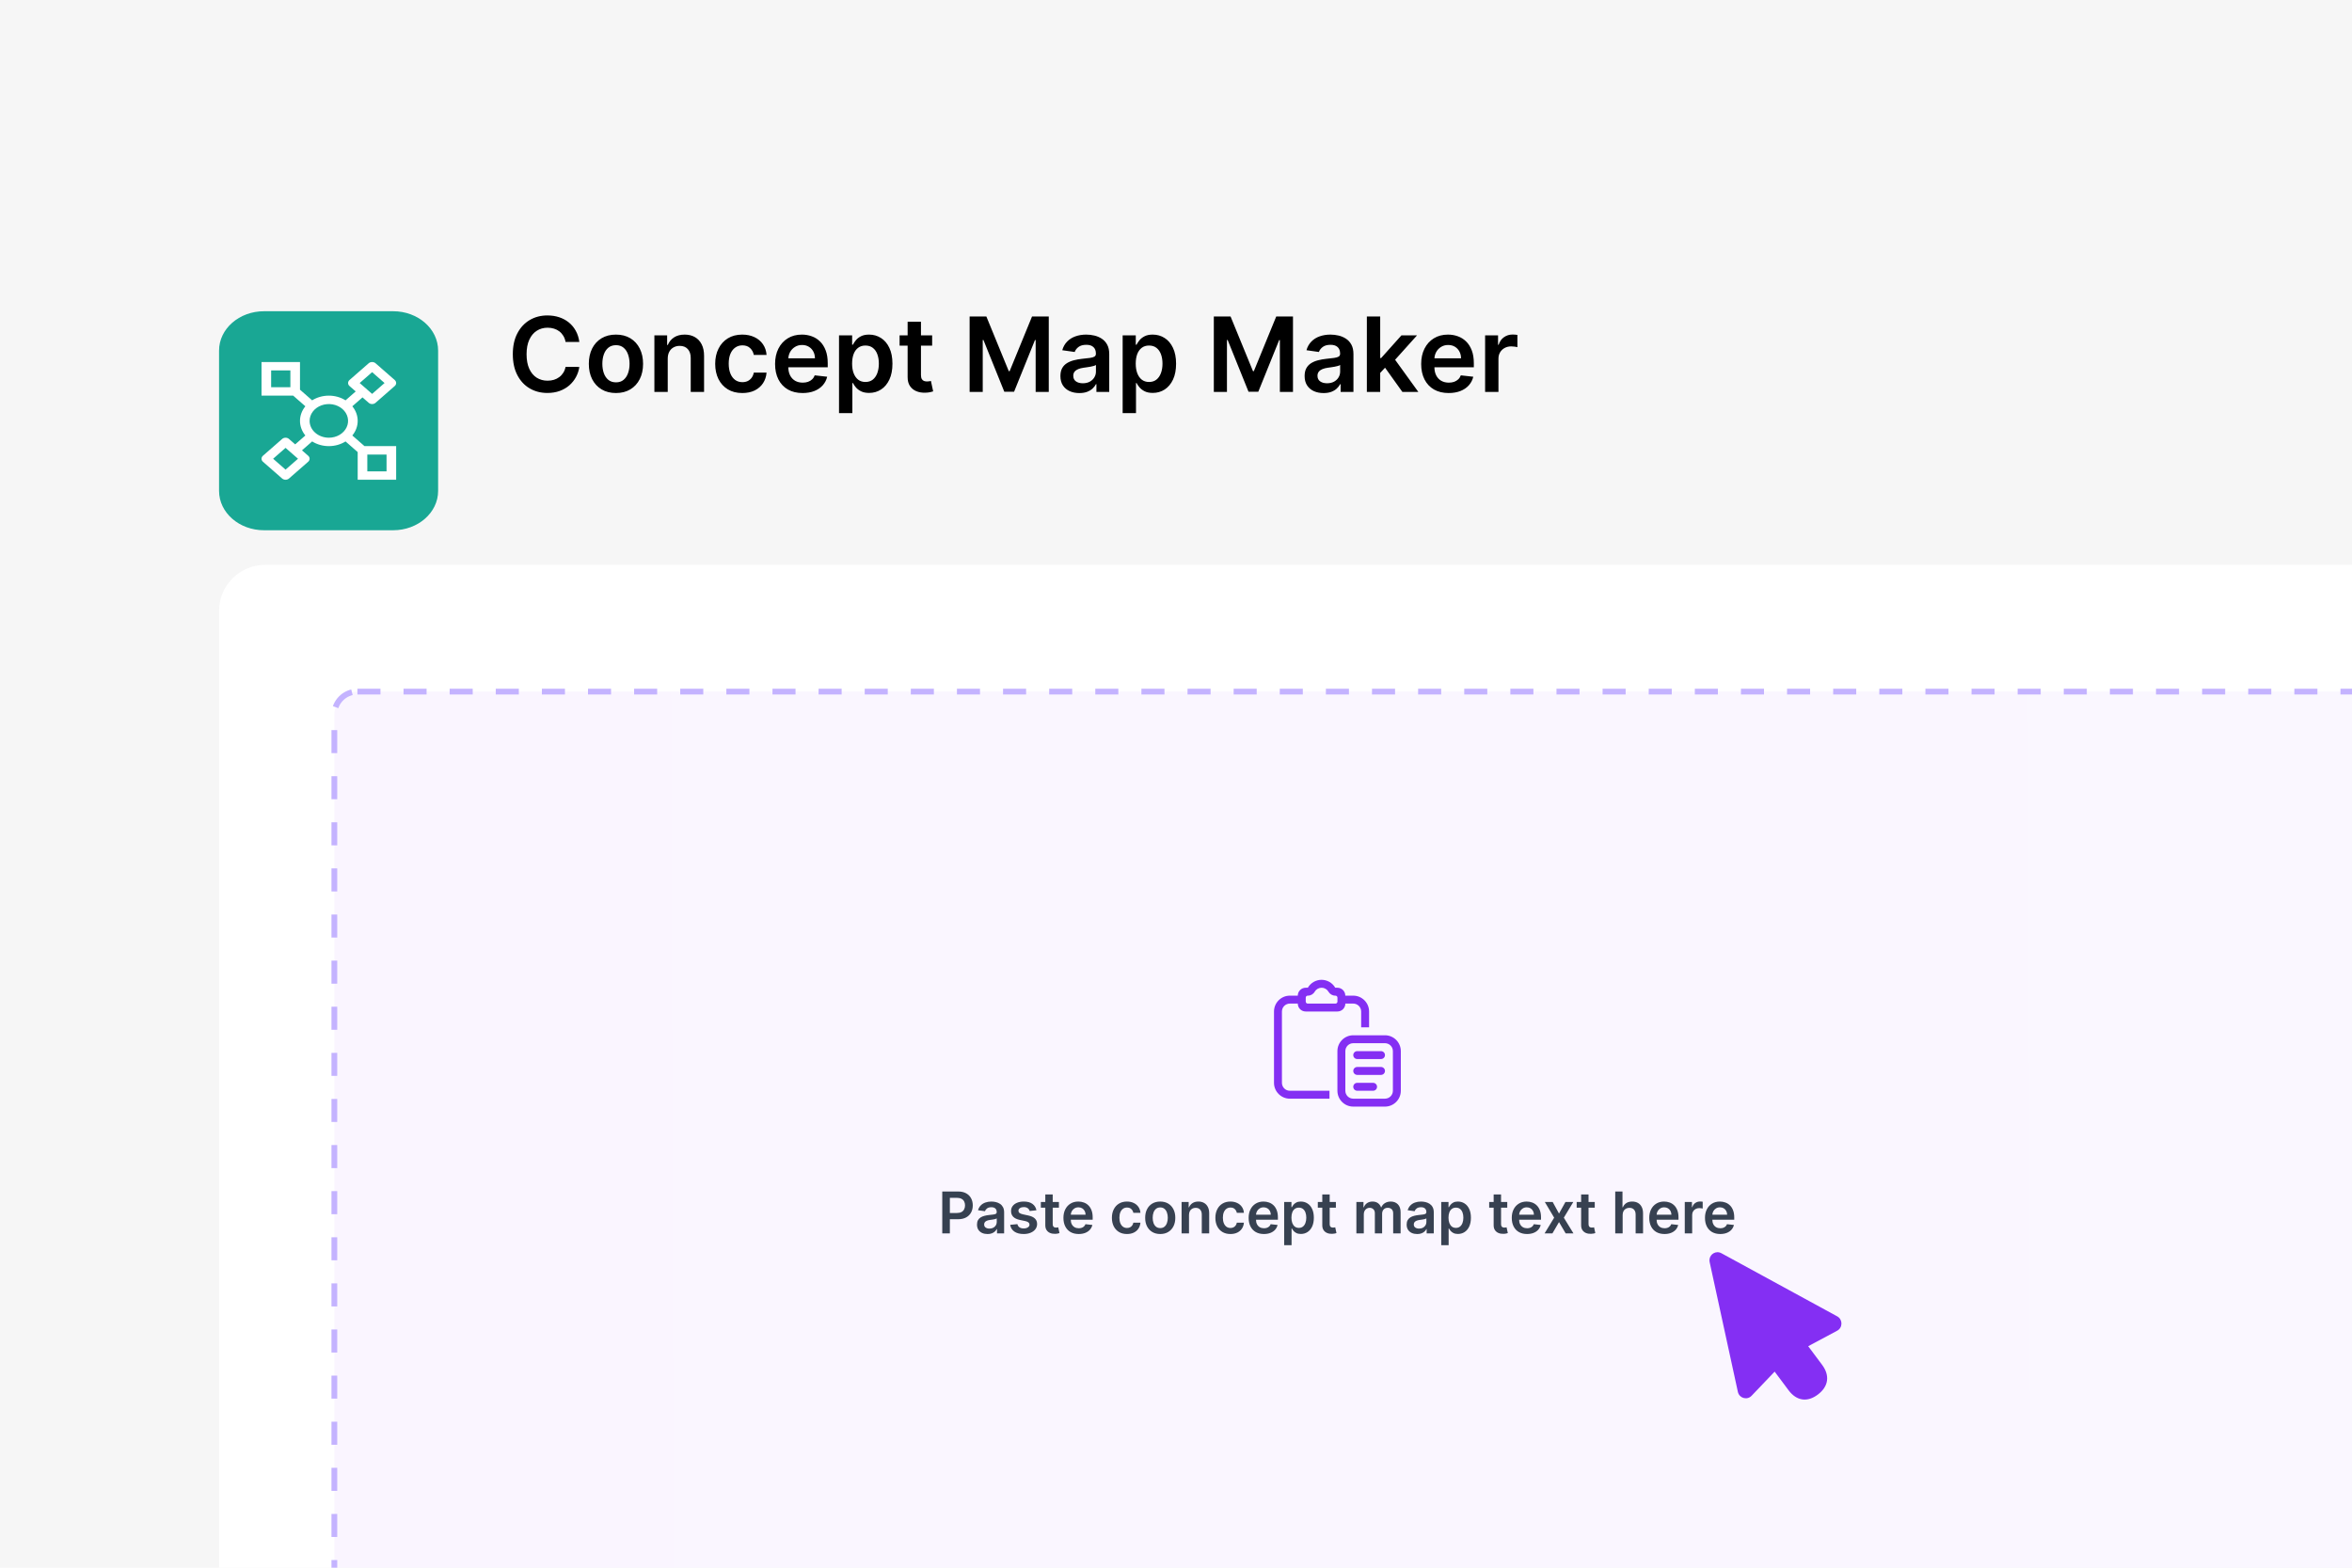
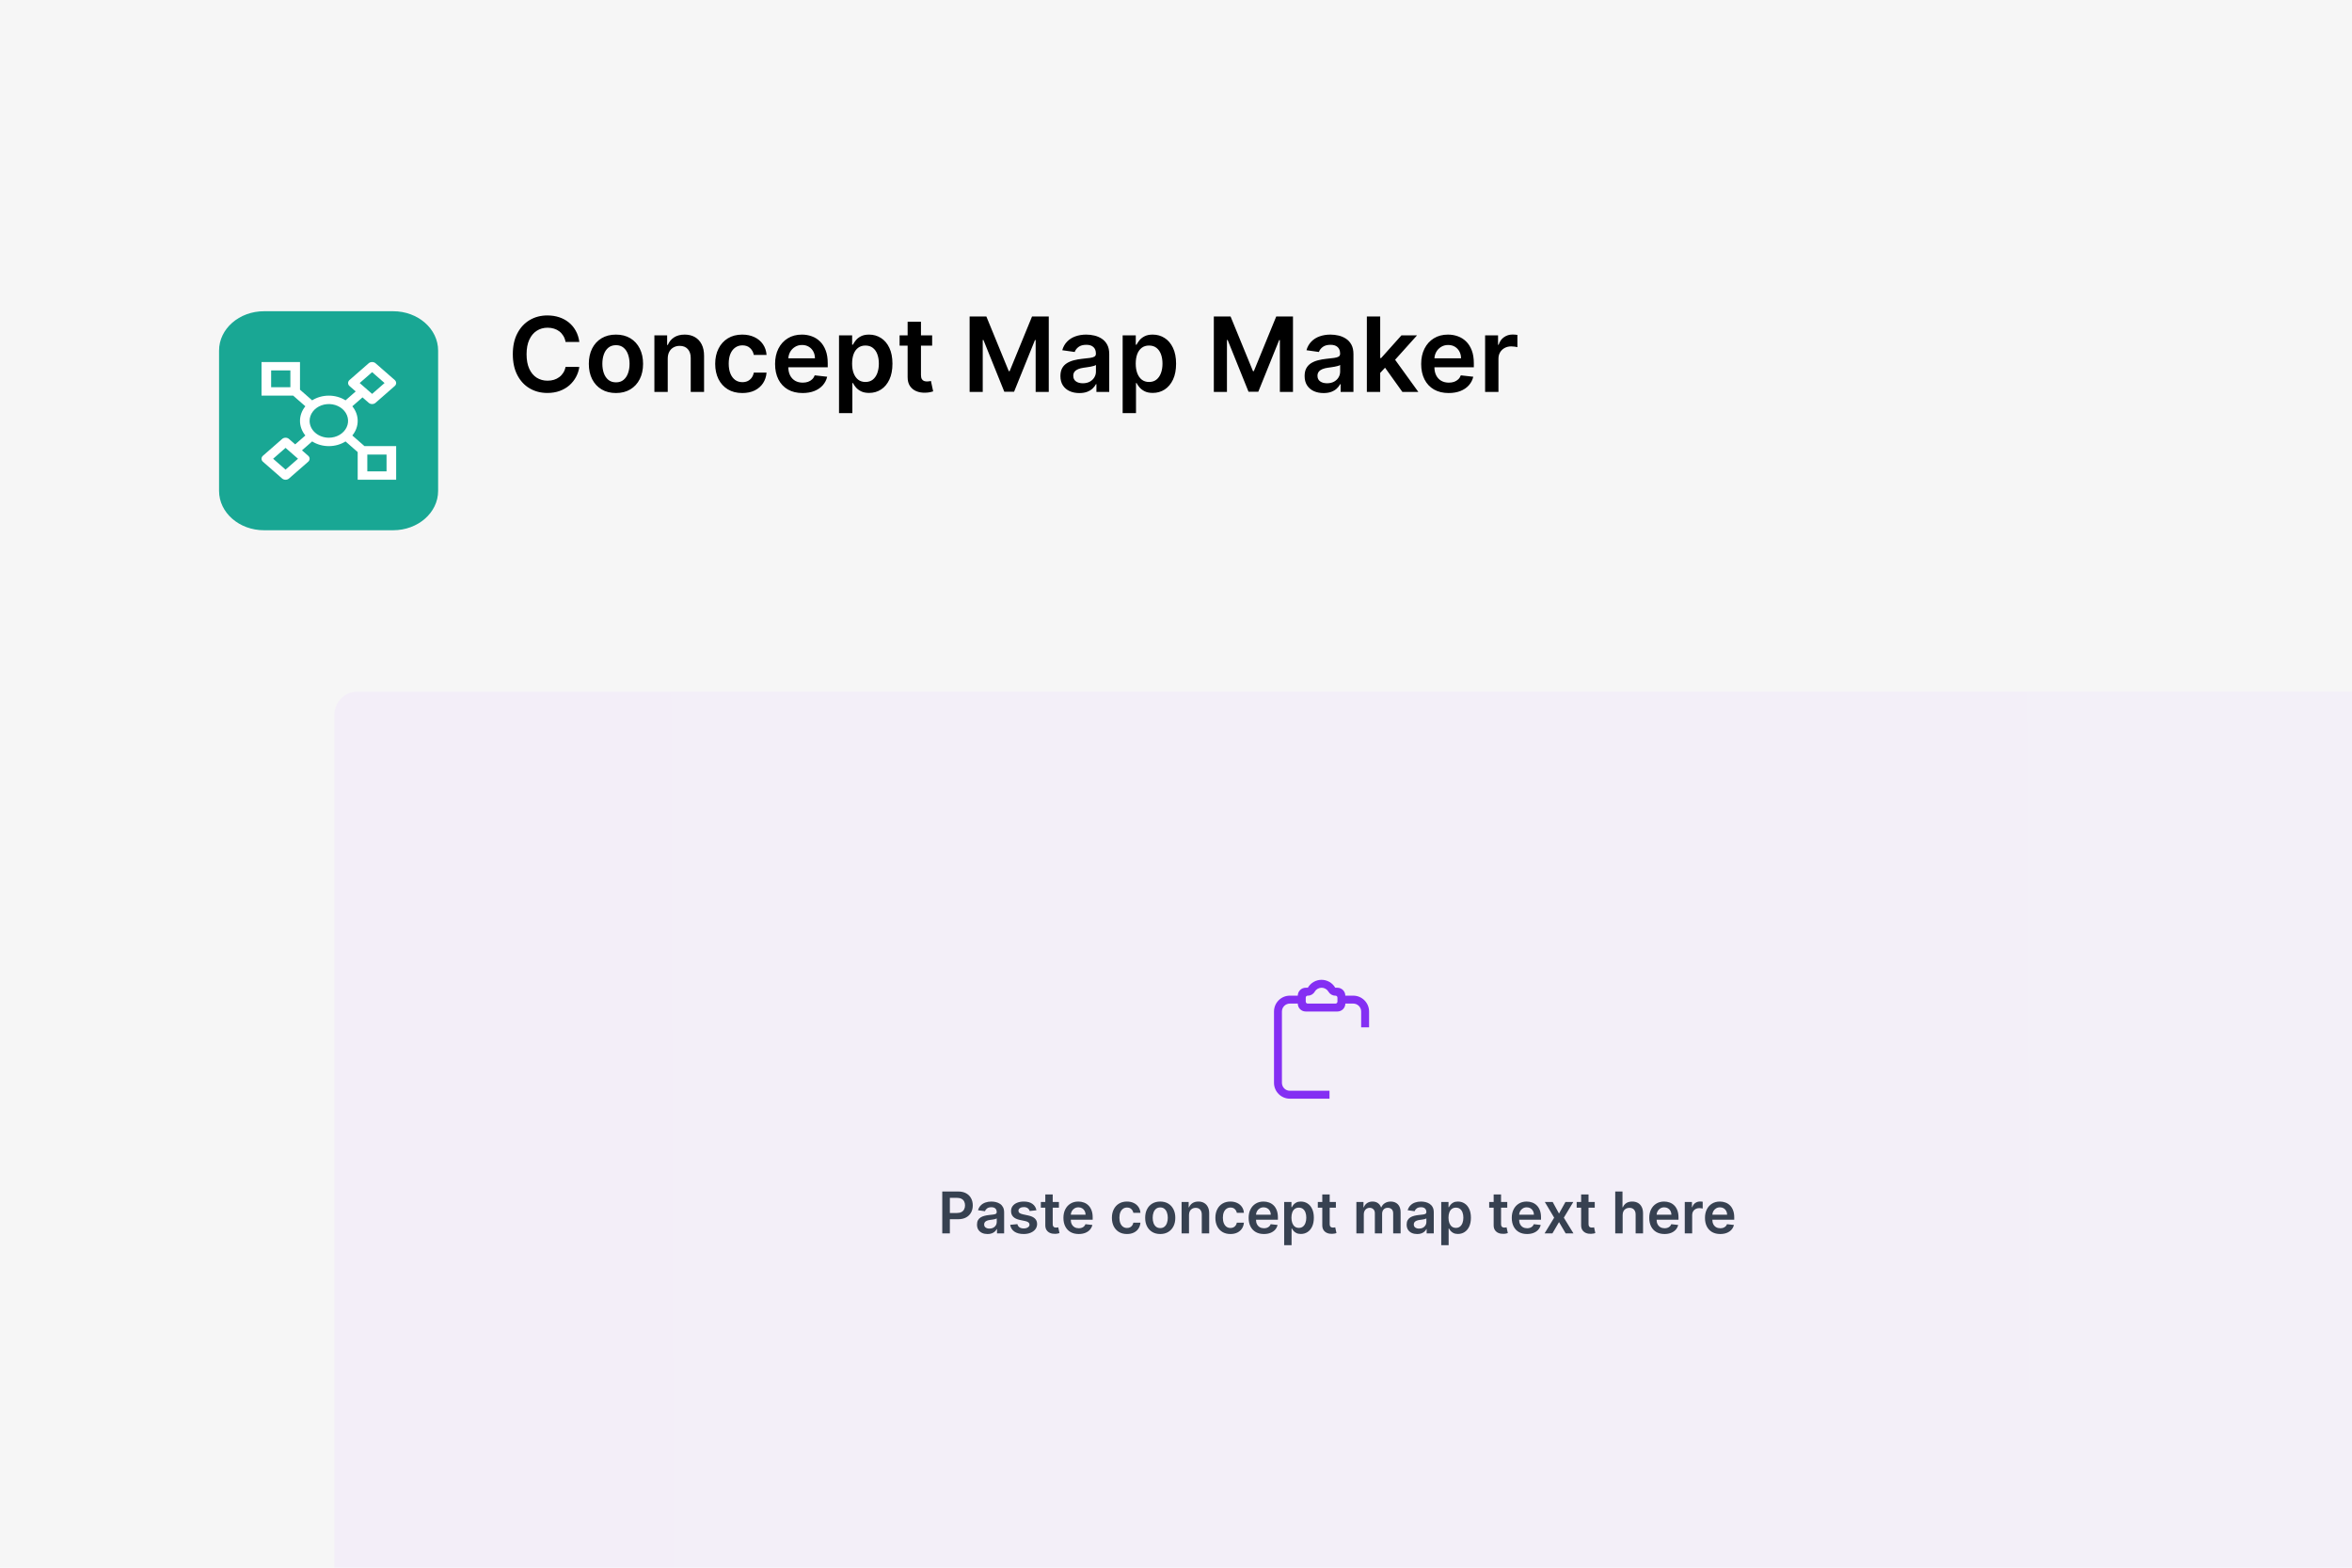
<svg xmlns="http://www.w3.org/2000/svg" width="204" height="136" viewBox="0 0 204 136" fill="none">
  <g clip-path="url(#clip0_1447_23272)">
    <rect width="204" height="136" fill="#F6F6F6" />
    <path d="M50.248 29.663H49.053C49.019 29.467 48.956 29.293 48.864 29.142C48.773 28.989 48.659 28.859 48.522 28.752C48.386 28.646 48.23 28.566 48.056 28.512C47.883 28.457 47.697 28.429 47.496 28.429C47.141 28.429 46.825 28.519 46.55 28.698C46.276 28.875 46.06 29.135 45.905 29.478C45.749 29.819 45.672 30.235 45.672 30.727C45.672 31.228 45.749 31.65 45.905 31.993C46.062 32.334 46.278 32.592 46.55 32.766C46.825 32.939 47.14 33.025 47.493 33.025C47.689 33.025 47.873 33 48.043 32.949C48.216 32.895 48.37 32.818 48.506 32.715C48.645 32.613 48.761 32.487 48.855 32.338C48.951 32.189 49.017 32.019 49.053 31.827L50.248 31.833C50.203 32.144 50.106 32.436 49.957 32.709C49.81 32.981 49.617 33.222 49.379 33.431C49.14 33.638 48.861 33.8 48.541 33.917C48.222 34.032 47.867 34.09 47.477 34.09C46.902 34.09 46.389 33.956 45.937 33.69C45.485 33.424 45.129 33.039 44.869 32.536C44.609 32.033 44.479 31.43 44.479 30.727C44.479 30.022 44.61 29.419 44.873 28.918C45.135 28.416 45.492 28.031 45.943 27.765C46.395 27.498 46.906 27.365 47.477 27.365C47.842 27.365 48.18 27.416 48.494 27.518C48.807 27.621 49.086 27.771 49.331 27.969C49.576 28.165 49.777 28.406 49.935 28.691C50.095 28.975 50.199 29.299 50.248 29.663ZM53.424 34.096C52.945 34.096 52.529 33.99 52.178 33.779C51.826 33.569 51.553 33.273 51.36 32.894C51.168 32.515 51.072 32.072 51.072 31.565C51.072 31.058 51.168 30.613 51.36 30.232C51.553 29.851 51.826 29.554 52.178 29.343C52.529 29.133 52.945 29.027 53.424 29.027C53.904 29.027 54.319 29.133 54.671 29.343C55.022 29.554 55.294 29.851 55.486 30.232C55.68 30.613 55.776 31.058 55.776 31.565C55.776 32.072 55.68 32.515 55.486 32.894C55.294 33.273 55.022 33.569 54.671 33.779C54.319 33.99 53.904 34.096 53.424 34.096ZM53.431 33.169C53.691 33.169 53.908 33.098 54.083 32.955C54.257 32.81 54.387 32.616 54.473 32.373C54.56 32.13 54.604 31.86 54.604 31.561C54.604 31.261 54.56 30.989 54.473 30.746C54.387 30.501 54.257 30.306 54.083 30.162C53.908 30.017 53.691 29.944 53.431 29.944C53.164 29.944 52.943 30.017 52.766 30.162C52.591 30.306 52.46 30.501 52.373 30.746C52.288 30.989 52.245 31.261 52.245 31.561C52.245 31.86 52.288 32.13 52.373 32.373C52.46 32.616 52.591 32.81 52.766 32.955C52.943 33.098 53.164 33.169 53.431 33.169ZM57.916 31.124V34H56.758V29.091H57.864V29.925H57.922C58.035 29.65 58.215 29.432 58.462 29.27C58.711 29.108 59.019 29.027 59.386 29.027C59.724 29.027 60.02 29.099 60.271 29.244C60.525 29.389 60.721 29.599 60.859 29.874C61 30.149 61.069 30.482 61.067 30.874V34H59.91V31.053C59.91 30.725 59.825 30.468 59.654 30.283C59.486 30.098 59.252 30.005 58.954 30.005C58.752 30.005 58.572 30.05 58.414 30.139C58.258 30.227 58.136 30.353 58.047 30.52C57.959 30.686 57.916 30.887 57.916 31.124ZM64.384 34.096C63.894 34.096 63.473 33.988 63.122 33.773C62.772 33.558 62.503 33.261 62.313 32.881C62.126 32.5 62.032 32.061 62.032 31.565C62.032 31.066 62.128 30.626 62.32 30.245C62.511 29.861 62.782 29.563 63.131 29.35C63.483 29.135 63.898 29.027 64.378 29.027C64.776 29.027 65.129 29.101 65.436 29.247C65.745 29.392 65.991 29.598 66.174 29.864C66.357 30.129 66.462 30.438 66.487 30.791H65.381C65.337 30.555 65.23 30.358 65.062 30.2C64.896 30.04 64.673 29.96 64.394 29.96C64.157 29.96 63.95 30.024 63.771 30.152C63.592 30.278 63.452 30.459 63.352 30.695C63.254 30.932 63.205 31.215 63.205 31.546C63.205 31.88 63.254 32.168 63.352 32.408C63.45 32.647 63.587 32.831 63.764 32.961C63.943 33.089 64.153 33.153 64.394 33.153C64.564 33.153 64.717 33.121 64.851 33.057C64.987 32.991 65.101 32.896 65.193 32.773C65.284 32.649 65.347 32.499 65.381 32.322H66.487C66.46 32.669 66.357 32.977 66.18 33.246C66.004 33.512 65.763 33.721 65.458 33.872C65.153 34.021 64.796 34.096 64.384 34.096ZM69.611 34.096C69.118 34.096 68.693 33.994 68.335 33.789C67.98 33.582 67.706 33.291 67.514 32.913C67.322 32.534 67.226 32.088 67.226 31.574C67.226 31.069 67.322 30.626 67.514 30.245C67.708 29.861 67.978 29.563 68.326 29.35C68.673 29.135 69.081 29.027 69.55 29.027C69.852 29.027 70.138 29.076 70.406 29.174C70.677 29.27 70.916 29.419 71.122 29.621C71.331 29.824 71.495 30.082 71.614 30.395C71.734 30.706 71.793 31.077 71.793 31.507V31.862H67.77V31.082H70.684C70.682 30.86 70.634 30.663 70.541 30.491C70.447 30.316 70.316 30.179 70.147 30.078C69.981 29.978 69.787 29.928 69.566 29.928C69.329 29.928 69.121 29.986 68.943 30.101C68.764 30.214 68.624 30.363 68.524 30.548C68.426 30.732 68.376 30.933 68.374 31.152V31.833C68.374 32.119 68.426 32.364 68.53 32.568C68.635 32.771 68.781 32.926 68.968 33.035C69.156 33.141 69.375 33.195 69.626 33.195C69.795 33.195 69.947 33.171 70.084 33.124C70.22 33.075 70.338 33.004 70.438 32.91C70.538 32.816 70.614 32.7 70.665 32.562L71.746 32.683C71.677 32.969 71.547 33.218 71.356 33.431C71.166 33.642 70.923 33.806 70.627 33.923C70.331 34.038 69.992 34.096 69.611 34.096ZM72.772 35.841V29.091H73.91V29.903H73.977C74.037 29.783 74.121 29.657 74.23 29.522C74.338 29.386 74.485 29.27 74.671 29.174C74.856 29.076 75.093 29.027 75.38 29.027C75.759 29.027 76.101 29.124 76.406 29.318C76.713 29.51 76.956 29.794 77.135 30.171C77.316 30.546 77.406 31.006 77.406 31.552C77.406 32.091 77.318 32.549 77.141 32.926C76.964 33.303 76.724 33.591 76.419 33.789C76.114 33.987 75.769 34.086 75.383 34.086C75.102 34.086 74.869 34.039 74.683 33.946C74.498 33.852 74.349 33.739 74.236 33.607C74.125 33.473 74.039 33.346 73.977 33.227H73.929V35.841H72.772ZM73.907 31.546C73.907 31.863 73.951 32.141 74.041 32.38C74.133 32.618 74.264 32.805 74.434 32.939C74.607 33.071 74.816 33.137 75.061 33.137C75.316 33.137 75.53 33.069 75.703 32.932C75.876 32.794 76.005 32.605 76.093 32.367C76.182 32.126 76.227 31.852 76.227 31.546C76.227 31.241 76.183 30.97 76.096 30.734C76.009 30.497 75.879 30.312 75.706 30.178C75.534 30.043 75.318 29.976 75.061 29.976C74.813 29.976 74.603 30.041 74.431 30.171C74.258 30.301 74.127 30.483 74.038 30.718C73.951 30.952 73.907 31.228 73.907 31.546ZM80.849 29.091V29.986H78.026V29.091H80.849ZM78.723 27.915H79.88V32.523C79.88 32.679 79.904 32.798 79.951 32.881C79.999 32.962 80.063 33.018 80.142 33.048C80.221 33.077 80.308 33.092 80.404 33.092C80.477 33.092 80.543 33.087 80.603 33.076C80.664 33.066 80.711 33.056 80.743 33.048L80.938 33.952C80.876 33.973 80.788 33.997 80.673 34.022C80.56 34.048 80.421 34.063 80.257 34.067C79.968 34.076 79.707 34.032 79.474 33.936C79.242 33.838 79.058 33.687 78.921 33.482C78.787 33.278 78.721 33.022 78.723 32.715V27.915ZM84.1 27.454H85.551L87.494 32.197H87.571L89.514 27.454H90.965V34H89.827V29.503H89.766L87.957 33.981H87.107L85.298 29.494H85.237V34H84.1V27.454ZM93.618 34.099C93.306 34.099 93.026 34.044 92.777 33.933C92.53 33.82 92.334 33.654 92.189 33.434C92.046 33.215 91.975 32.944 91.975 32.623C91.975 32.346 92.026 32.117 92.128 31.935C92.23 31.754 92.37 31.609 92.547 31.501C92.724 31.392 92.923 31.31 93.144 31.255C93.368 31.197 93.599 31.155 93.838 31.13C94.126 31.1 94.359 31.073 94.538 31.05C94.717 31.024 94.847 30.986 94.928 30.935C95.011 30.882 95.052 30.8 95.052 30.689V30.67C95.052 30.429 94.981 30.242 94.838 30.11C94.696 29.978 94.49 29.912 94.222 29.912C93.938 29.912 93.713 29.974 93.547 30.098C93.383 30.221 93.272 30.367 93.215 30.535L92.135 30.382C92.22 30.084 92.36 29.834 92.556 29.634C92.752 29.432 92.992 29.28 93.275 29.18C93.559 29.078 93.872 29.027 94.215 29.027C94.452 29.027 94.687 29.055 94.921 29.11C95.156 29.166 95.37 29.257 95.564 29.385C95.758 29.511 95.913 29.682 96.031 29.899C96.15 30.117 96.209 30.389 96.209 30.715V34H95.097V33.326H95.059C94.989 33.462 94.889 33.59 94.762 33.709C94.636 33.826 94.477 33.921 94.285 33.994C94.096 34.064 93.873 34.099 93.618 34.099ZM93.918 33.249C94.15 33.249 94.352 33.203 94.522 33.111C94.692 33.018 94.823 32.894 94.915 32.741C95.009 32.587 95.056 32.42 95.056 32.239V31.66C95.019 31.69 94.958 31.718 94.87 31.744C94.785 31.769 94.689 31.791 94.583 31.811C94.476 31.83 94.371 31.847 94.266 31.862C94.162 31.877 94.071 31.89 93.995 31.9C93.822 31.924 93.668 31.962 93.531 32.015C93.395 32.069 93.287 32.143 93.208 32.239C93.129 32.333 93.09 32.454 93.09 32.603C93.09 32.816 93.168 32.977 93.323 33.086C93.479 33.195 93.677 33.249 93.918 33.249ZM97.373 35.841V29.091H98.511V29.903H98.578C98.637 29.783 98.722 29.657 98.83 29.522C98.939 29.386 99.086 29.27 99.271 29.174C99.457 29.076 99.693 29.027 99.981 29.027C100.36 29.027 100.702 29.124 101.007 29.318C101.313 29.51 101.556 29.794 101.735 30.171C101.916 30.546 102.007 31.006 102.007 31.552C102.007 32.091 101.919 32.549 101.742 32.926C101.565 33.303 101.324 33.591 101.019 33.789C100.715 33.987 100.37 34.086 99.984 34.086C99.703 34.086 99.469 34.039 99.284 33.946C99.099 33.852 98.95 33.739 98.837 33.607C98.726 33.473 98.639 33.346 98.578 33.227H98.53V35.841H97.373ZM98.507 31.546C98.507 31.863 98.552 32.141 98.642 32.38C98.733 32.618 98.864 32.805 99.035 32.939C99.207 33.071 99.416 33.137 99.661 33.137C99.917 33.137 100.131 33.069 100.304 32.932C100.476 32.794 100.606 32.605 100.693 32.367C100.783 32.126 100.828 31.852 100.828 31.546C100.828 31.241 100.784 30.97 100.697 30.734C100.609 30.497 100.479 30.312 100.307 30.178C100.134 30.043 99.919 29.976 99.661 29.976C99.414 29.976 99.204 30.041 99.031 30.171C98.859 30.301 98.728 30.483 98.638 30.718C98.551 30.952 98.507 31.228 98.507 31.546ZM105.281 27.454H106.732L108.676 32.197H108.752L110.695 27.454H112.146V34H111.009V29.503H110.948L109.139 33.981H108.289L106.48 29.494H106.419V34H105.281V27.454ZM114.799 34.099C114.488 34.099 114.208 34.044 113.959 33.933C113.711 33.82 113.515 33.654 113.37 33.434C113.228 33.215 113.156 32.944 113.156 32.623C113.156 32.346 113.207 32.117 113.31 31.935C113.412 31.754 113.552 31.609 113.728 31.501C113.905 31.392 114.104 31.31 114.326 31.255C114.55 31.197 114.781 31.155 115.02 31.13C115.307 31.1 115.541 31.073 115.72 31.05C115.899 31.024 116.028 30.986 116.109 30.935C116.193 30.882 116.234 30.8 116.234 30.689V30.67C116.234 30.429 116.163 30.242 116.02 30.11C115.877 29.978 115.672 29.912 115.403 29.912C115.12 29.912 114.895 29.974 114.729 30.098C114.565 30.221 114.454 30.367 114.396 30.535L113.316 30.382C113.401 30.084 113.542 29.834 113.738 29.634C113.934 29.432 114.174 29.28 114.457 29.18C114.741 29.078 115.054 29.027 115.397 29.027C115.633 29.027 115.869 29.055 116.103 29.11C116.337 29.166 116.552 29.257 116.745 29.385C116.939 29.511 117.095 29.682 117.212 29.899C117.331 30.117 117.391 30.389 117.391 30.715V34H116.279V33.326H116.241C116.17 33.462 116.071 33.59 115.943 33.709C115.818 33.826 115.659 33.921 115.467 33.994C115.277 34.064 115.055 34.099 114.799 34.099ZM115.1 33.249C115.332 33.249 115.533 33.203 115.704 33.111C115.874 33.018 116.005 32.894 116.097 32.741C116.19 32.587 116.237 32.42 116.237 32.239V31.66C116.201 31.69 116.139 31.718 116.052 31.744C115.967 31.769 115.871 31.791 115.764 31.811C115.658 31.83 115.552 31.847 115.448 31.862C115.343 31.877 115.253 31.89 115.176 31.9C115.004 31.924 114.849 31.962 114.713 32.015C114.576 32.069 114.469 32.143 114.39 32.239C114.311 32.333 114.272 32.454 114.272 32.603C114.272 32.816 114.35 32.977 114.505 33.086C114.661 33.195 114.859 33.249 115.1 33.249ZM119.609 32.459L119.606 31.063H119.791L121.555 29.091H122.907L120.737 31.507H120.498L119.609 32.459ZM118.554 34V27.454H119.711V34H118.554ZM121.635 34L120.037 31.766L120.817 30.951L123.019 34H121.635ZM125.65 34.096C125.157 34.096 124.732 33.994 124.374 33.789C124.019 33.582 123.745 33.291 123.553 32.913C123.361 32.534 123.265 32.088 123.265 31.574C123.265 31.069 123.361 30.626 123.553 30.245C123.747 29.861 124.017 29.563 124.365 29.35C124.712 29.135 125.12 29.027 125.589 29.027C125.891 29.027 126.177 29.076 126.445 29.174C126.716 29.27 126.955 29.419 127.161 29.621C127.37 29.824 127.534 30.082 127.653 30.395C127.773 30.706 127.832 31.077 127.832 31.507V31.862H123.809V31.082H126.723C126.721 30.86 126.673 30.663 126.58 30.491C126.486 30.316 126.355 30.179 126.187 30.078C126.02 29.978 125.826 29.928 125.605 29.928C125.368 29.928 125.161 29.986 124.982 30.101C124.803 30.214 124.663 30.363 124.563 30.548C124.465 30.732 124.415 30.933 124.413 31.152V31.833C124.413 32.119 124.465 32.364 124.569 32.568C124.674 32.771 124.82 32.926 125.007 33.035C125.195 33.141 125.414 33.195 125.666 33.195C125.834 33.195 125.986 33.171 126.123 33.124C126.259 33.075 126.377 33.004 126.477 32.91C126.578 32.816 126.653 32.7 126.704 32.562L127.785 32.683C127.716 32.969 127.586 33.218 127.395 33.431C127.205 33.642 126.962 33.806 126.666 33.923C126.37 34.038 126.031 34.096 125.65 34.096ZM128.811 34V29.091H129.933V29.909H129.984C130.074 29.626 130.227 29.407 130.444 29.254C130.664 29.098 130.914 29.021 131.195 29.021C131.259 29.021 131.331 29.024 131.41 29.03C131.491 29.034 131.558 29.042 131.611 29.053V30.117C131.562 30.1 131.484 30.085 131.378 30.072C131.273 30.057 131.172 30.05 131.074 30.05C130.863 30.05 130.673 30.096 130.505 30.187C130.339 30.277 130.208 30.401 130.112 30.561C130.016 30.721 129.968 30.905 129.968 31.114V34H128.811Z" fill="black" />
-     <rect x="19" y="49" width="205" height="108" rx="4" fill="white" />
    <rect x="29" y="60" width="184" height="87" rx="2" fill="url(#paint0_linear_1447_23272)" fill-opacity="0.25" />
-     <rect x="29" y="60" width="184" height="87" rx="2" stroke="#C4B3FF" stroke-width="0.5" stroke-dasharray="2 2" />
    <g clip-path="url(#clip1_1447_23272)">
-       <path fill-rule="evenodd" clip-rule="evenodd" d="M120.125 90.5H117.375C117.193 90.5 117.018 90.572 116.889 90.701C116.76 90.83 116.688 91.005 116.688 91.188V94.625C116.688 94.807 116.76 94.982 116.889 95.111C117.018 95.24 117.193 95.312 117.375 95.312H120.125C120.307 95.312 120.482 95.24 120.611 95.111C120.74 94.982 120.812 94.807 120.812 94.625V91.188C120.812 91.005 120.74 90.83 120.611 90.701C120.482 90.572 120.307 90.5 120.125 90.5ZM117.375 89.812C116.619 89.812 116 90.428 116 91.188V94.625C116 95.381 116.615 96 117.375 96H120.125C120.881 96 121.5 95.385 121.5 94.625V91.188C121.5 90.431 120.885 89.812 120.125 89.812H117.375Z" fill="#842FF3" />
-       <path d="M117.375 91.531C117.375 91.44 117.411 91.353 117.476 91.288C117.54 91.224 117.628 91.188 117.719 91.188H119.781C119.872 91.188 119.96 91.224 120.024 91.288C120.089 91.353 120.125 91.44 120.125 91.531C120.125 91.622 120.089 91.71 120.024 91.774C119.96 91.839 119.872 91.875 119.781 91.875H117.719C117.628 91.875 117.54 91.839 117.476 91.774C117.411 91.71 117.375 91.622 117.375 91.531ZM117.375 92.906C117.375 92.815 117.411 92.728 117.476 92.663C117.54 92.599 117.628 92.562 117.719 92.562H119.781C119.872 92.562 119.96 92.599 120.024 92.663C120.089 92.728 120.125 92.815 120.125 92.906C120.125 92.997 120.089 93.085 120.024 93.149C119.96 93.214 119.872 93.25 119.781 93.25H117.719C117.628 93.25 117.54 93.214 117.476 93.149C117.411 93.085 117.375 92.997 117.375 92.906ZM117.375 94.281C117.375 94.19 117.411 94.103 117.476 94.038C117.54 93.974 117.628 93.938 117.719 93.938H119.094C119.185 93.938 119.272 93.974 119.337 94.038C119.401 94.103 119.438 94.19 119.438 94.281C119.438 94.372 119.401 94.46 119.337 94.524C119.272 94.589 119.185 94.625 119.094 94.625H117.719C117.628 94.625 117.54 94.589 117.476 94.524C117.411 94.46 117.375 94.372 117.375 94.281Z" fill="#842FF3" />
      <path fill-rule="evenodd" clip-rule="evenodd" d="M116.688 87.063C116.688 87.245 116.615 87.42 116.486 87.549C116.357 87.678 116.182 87.75 116 87.75H113.25C113.068 87.75 112.893 87.678 112.764 87.549C112.635 87.42 112.563 87.245 112.563 87.063H111.875C111.693 87.063 111.518 87.135 111.389 87.264C111.26 87.393 111.188 87.568 111.188 87.75V93.938C111.188 94.12 111.26 94.295 111.389 94.424C111.518 94.553 111.693 94.625 111.875 94.625H115.313V95.313H111.875C111.119 95.313 110.5 94.698 110.5 93.938V87.75C110.5 86.994 111.115 86.375 111.875 86.375H112.563C112.563 86.193 112.635 86.018 112.764 85.889C112.893 85.76 113.068 85.688 113.25 85.688H113.434C113.555 85.479 113.728 85.306 113.937 85.185C114.146 85.065 114.383 85.001 114.624 85.001C114.865 85.001 115.101 85.065 115.31 85.185C115.519 85.306 115.692 85.479 115.813 85.688H115.997C116.18 85.688 116.354 85.76 116.483 85.889C116.612 86.018 116.685 86.193 116.685 86.375H117.372C118.129 86.375 118.747 86.991 118.747 87.75V89.125H118.06V87.75C118.06 87.568 117.987 87.393 117.858 87.264C117.729 87.135 117.555 87.063 117.372 87.063H116.685H116.688ZM113.436 86.375C113.556 86.376 113.675 86.344 113.779 86.284C113.884 86.223 113.971 86.137 114.031 86.032C114.091 85.927 114.178 85.84 114.283 85.78C114.387 85.719 114.506 85.687 114.627 85.687C114.748 85.687 114.867 85.719 114.971 85.78C115.076 85.84 115.163 85.927 115.223 86.032C115.284 86.137 115.37 86.223 115.475 86.284C115.579 86.344 115.698 86.376 115.819 86.375H115.831C115.876 86.375 115.92 86.394 115.952 86.426C115.985 86.458 116.003 86.502 116.003 86.547V86.891C116.003 86.937 115.985 86.98 115.952 87.013C115.92 87.045 115.876 87.063 115.831 87.063H113.425C113.379 87.063 113.335 87.045 113.303 87.013C113.271 86.98 113.253 86.937 113.253 86.891V86.547C113.253 86.502 113.271 86.458 113.303 86.426C113.335 86.394 113.379 86.375 113.425 86.375H113.436Z" fill="#842FF3" />
    </g>
    <path d="M81.727 107V103.364H83.091C83.37 103.364 83.605 103.416 83.794 103.52C83.985 103.624 84.129 103.767 84.225 103.95C84.324 104.131 84.373 104.337 84.373 104.567C84.373 104.801 84.324 105.008 84.225 105.189C84.127 105.37 83.982 105.513 83.79 105.617C83.599 105.72 83.363 105.771 83.082 105.771H82.178V105.23H82.993C83.157 105.23 83.29 105.201 83.395 105.145C83.499 105.088 83.576 105.01 83.625 104.91C83.676 104.811 83.702 104.696 83.702 104.567C83.702 104.438 83.676 104.325 83.625 104.227C83.576 104.128 83.498 104.052 83.393 103.998C83.289 103.942 83.154 103.914 82.99 103.914H82.386V107H81.727ZM85.653 107.055C85.48 107.055 85.324 107.024 85.186 106.963C85.048 106.9 84.939 106.808 84.859 106.686C84.78 106.564 84.74 106.413 84.74 106.235C84.74 106.081 84.768 105.954 84.825 105.853C84.882 105.752 84.96 105.672 85.058 105.612C85.156 105.551 85.267 105.506 85.39 105.475C85.514 105.443 85.643 105.42 85.775 105.406C85.935 105.389 86.065 105.374 86.164 105.361C86.263 105.347 86.336 105.326 86.381 105.297C86.427 105.268 86.45 105.222 86.45 105.161V105.15C86.45 105.016 86.41 104.913 86.331 104.839C86.252 104.766 86.137 104.729 85.988 104.729C85.831 104.729 85.706 104.763 85.614 104.832C85.522 104.901 85.461 104.982 85.429 105.075L84.829 104.99C84.876 104.824 84.954 104.686 85.063 104.575C85.172 104.462 85.305 104.378 85.463 104.322C85.62 104.266 85.794 104.237 85.985 104.237C86.116 104.237 86.247 104.253 86.377 104.283C86.507 104.314 86.626 104.365 86.734 104.436C86.842 104.506 86.928 104.601 86.993 104.722C87.059 104.843 87.093 104.994 87.093 105.175V107H86.475V106.625H86.453C86.414 106.701 86.359 106.772 86.288 106.838C86.219 106.904 86.13 106.956 86.024 106.996C85.918 107.036 85.795 107.055 85.653 107.055ZM85.82 106.583C85.949 106.583 86.06 106.557 86.155 106.506C86.25 106.454 86.323 106.386 86.374 106.3C86.426 106.215 86.452 106.122 86.452 106.022V105.7C86.431 105.717 86.397 105.732 86.349 105.746C86.301 105.761 86.248 105.773 86.189 105.784C86.13 105.794 86.071 105.804 86.013 105.812C85.955 105.82 85.905 105.828 85.862 105.833C85.766 105.846 85.68 105.868 85.605 105.897C85.529 105.927 85.469 105.968 85.425 106.022C85.382 106.074 85.36 106.141 85.36 106.224C85.36 106.342 85.403 106.432 85.489 106.492C85.576 106.553 85.686 106.583 85.82 106.583ZM89.894 104.994L89.308 105.058C89.292 104.998 89.263 104.943 89.222 104.891C89.181 104.839 89.127 104.797 89.058 104.765C88.99 104.733 88.906 104.717 88.806 104.717C88.672 104.717 88.56 104.746 88.469 104.804C88.379 104.862 88.334 104.937 88.335 105.029C88.334 105.108 88.363 105.173 88.422 105.223C88.483 105.272 88.582 105.313 88.721 105.345L89.186 105.445C89.444 105.5 89.636 105.588 89.761 105.709C89.888 105.83 89.952 105.988 89.953 106.183C89.952 106.355 89.902 106.506 89.802 106.638C89.704 106.768 89.567 106.87 89.392 106.943C89.217 107.017 89.016 107.053 88.788 107.053C88.454 107.053 88.186 106.983 87.982 106.844C87.779 106.703 87.657 106.507 87.618 106.256L88.245 106.196C88.273 106.319 88.334 106.412 88.426 106.474C88.518 106.537 88.639 106.569 88.787 106.569C88.939 106.569 89.062 106.537 89.154 106.474C89.248 106.412 89.294 106.334 89.294 106.242C89.294 106.164 89.264 106.099 89.204 106.048C89.145 105.997 89.052 105.958 88.927 105.931L88.462 105.833C88.2 105.779 88.007 105.687 87.881 105.558C87.755 105.428 87.693 105.263 87.695 105.065C87.693 104.897 87.739 104.751 87.831 104.628C87.925 104.504 88.054 104.408 88.22 104.34C88.387 104.272 88.579 104.237 88.797 104.237C89.117 104.237 89.368 104.305 89.552 104.441C89.737 104.578 89.851 104.762 89.894 104.994ZM91.845 104.273V104.77H90.277V104.273H91.845ZM90.664 103.619H91.307V106.18C91.307 106.266 91.32 106.332 91.346 106.379C91.373 106.424 91.409 106.454 91.453 106.471C91.496 106.487 91.545 106.496 91.598 106.496C91.638 106.496 91.675 106.493 91.708 106.487C91.743 106.481 91.769 106.476 91.786 106.471L91.895 106.973C91.86 106.985 91.811 106.998 91.747 107.012C91.685 107.027 91.608 107.035 91.516 107.037C91.356 107.042 91.21 107.018 91.082 106.964C90.952 106.91 90.85 106.826 90.774 106.712C90.7 106.599 90.663 106.457 90.664 106.286V103.619ZM93.561 107.053C93.287 107.053 93.051 106.996 92.852 106.883C92.654 106.768 92.502 106.606 92.396 106.396C92.289 106.186 92.236 105.938 92.236 105.652C92.236 105.372 92.289 105.126 92.396 104.914C92.504 104.701 92.654 104.535 92.847 104.417C93.04 104.297 93.266 104.237 93.527 104.237C93.695 104.237 93.854 104.264 94.003 104.319C94.153 104.372 94.286 104.455 94.4 104.567C94.516 104.68 94.608 104.823 94.674 104.997C94.74 105.17 94.773 105.376 94.773 105.615V105.812H92.538V105.379H94.157C94.156 105.256 94.129 105.146 94.077 105.05C94.025 104.953 93.952 104.877 93.859 104.821C93.767 104.766 93.659 104.738 93.536 104.738C93.404 104.738 93.289 104.77 93.189 104.834C93.09 104.897 93.013 104.979 92.957 105.082C92.902 105.184 92.875 105.296 92.873 105.418V105.796C92.873 105.955 92.902 106.091 92.96 106.205C93.019 106.317 93.1 106.403 93.204 106.464C93.308 106.523 93.43 106.553 93.57 106.553C93.663 106.553 93.748 106.54 93.823 106.513C93.899 106.486 93.965 106.447 94.02 106.395C94.076 106.342 94.118 106.278 94.147 106.201L94.747 106.268C94.709 106.427 94.637 106.566 94.53 106.684C94.425 106.801 94.29 106.892 94.125 106.957C93.961 107.021 93.772 107.053 93.561 107.053ZM97.747 107.053C97.475 107.053 97.241 106.993 97.046 106.874C96.852 106.754 96.702 106.589 96.596 106.379C96.492 106.167 96.44 105.923 96.44 105.647C96.44 105.37 96.493 105.126 96.6 104.914C96.707 104.701 96.857 104.535 97.051 104.417C97.246 104.297 97.477 104.237 97.743 104.237C97.965 104.237 98.161 104.278 98.331 104.36C98.503 104.44 98.639 104.554 98.741 104.702C98.843 104.849 98.901 105.021 98.915 105.217H98.301C98.276 105.086 98.217 104.976 98.123 104.889C98.031 104.8 97.907 104.756 97.752 104.756C97.621 104.756 97.505 104.791 97.406 104.862C97.307 104.932 97.229 105.033 97.173 105.164C97.119 105.295 97.092 105.453 97.092 105.636C97.092 105.822 97.119 105.982 97.173 106.116C97.228 106.248 97.304 106.351 97.403 106.423C97.502 106.494 97.618 106.529 97.752 106.529C97.847 106.529 97.932 106.512 98.006 106.476C98.082 106.44 98.145 106.387 98.196 106.318C98.247 106.25 98.282 106.166 98.301 106.068H98.915C98.9 106.261 98.843 106.432 98.745 106.581C98.647 106.729 98.513 106.845 98.344 106.929C98.174 107.012 97.975 107.053 97.747 107.053ZM100.633 107.053C100.366 107.053 100.136 106.995 99.94 106.877C99.745 106.76 99.593 106.596 99.486 106.386C99.379 106.175 99.326 105.929 99.326 105.647C99.326 105.365 99.379 105.118 99.486 104.907C99.593 104.695 99.745 104.53 99.94 104.413C100.136 104.296 100.366 104.237 100.633 104.237C100.899 104.237 101.13 104.296 101.325 104.413C101.52 104.53 101.671 104.695 101.778 104.907C101.886 105.118 101.939 105.365 101.939 105.647C101.939 105.929 101.886 106.175 101.778 106.386C101.671 106.596 101.52 106.76 101.325 106.877C101.13 106.995 100.899 107.053 100.633 107.053ZM100.636 106.538C100.781 106.538 100.901 106.499 100.998 106.419C101.096 106.339 101.168 106.231 101.215 106.096C101.264 105.961 101.288 105.811 101.288 105.645C101.288 105.478 101.264 105.327 101.215 105.192C101.168 105.056 101.096 104.948 100.998 104.868C100.901 104.787 100.781 104.747 100.636 104.747C100.488 104.747 100.365 104.787 100.267 104.868C100.17 104.948 100.097 105.056 100.049 105.192C100.001 105.327 99.978 105.478 99.978 105.645C99.978 105.811 100.001 105.961 100.049 106.096C100.097 106.231 100.17 106.339 100.267 106.419C100.365 106.499 100.488 106.538 100.636 106.538ZM103.128 105.402V107H102.485V104.273H103.099V104.736H103.131C103.194 104.583 103.294 104.462 103.431 104.372C103.57 104.282 103.741 104.237 103.945 104.237C104.133 104.237 104.297 104.277 104.436 104.358C104.577 104.438 104.686 104.555 104.763 104.708C104.841 104.86 104.88 105.046 104.879 105.263V107H104.236V105.363C104.236 105.181 104.188 105.038 104.094 104.935C104 104.832 103.871 104.781 103.705 104.781C103.592 104.781 103.492 104.805 103.405 104.855C103.318 104.904 103.25 104.974 103.201 105.066C103.152 105.159 103.128 105.271 103.128 105.402ZM106.722 107.053C106.449 107.053 106.216 106.993 106.02 106.874C105.826 106.754 105.676 106.589 105.571 106.379C105.467 106.167 105.415 105.923 105.415 105.647C105.415 105.37 105.468 105.126 105.575 104.914C105.681 104.701 105.831 104.535 106.026 104.417C106.221 104.297 106.452 104.237 106.718 104.237C106.939 104.237 107.135 104.278 107.306 104.36C107.477 104.44 107.614 104.554 107.716 104.702C107.818 104.849 107.876 105.021 107.89 105.217H107.276C107.251 105.086 107.191 104.976 107.098 104.889C107.006 104.8 106.882 104.756 106.727 104.756C106.595 104.756 106.48 104.791 106.381 104.862C106.281 104.932 106.204 105.033 106.148 105.164C106.094 105.295 106.066 105.453 106.066 105.636C106.066 105.822 106.094 105.982 106.148 106.116C106.202 106.248 106.279 106.351 106.377 106.423C106.477 106.494 106.593 106.529 106.727 106.529C106.822 106.529 106.906 106.512 106.981 106.476C107.057 106.44 107.12 106.387 107.171 106.318C107.222 106.25 107.257 106.166 107.276 106.068H107.89C107.874 106.261 107.818 106.432 107.719 106.581C107.621 106.729 107.487 106.845 107.318 106.929C107.149 107.012 106.95 107.053 106.722 107.053ZM109.625 107.053C109.352 107.053 109.115 106.996 108.917 106.883C108.719 106.768 108.567 106.606 108.46 106.396C108.354 106.186 108.3 105.938 108.3 105.652C108.3 105.372 108.354 105.126 108.46 104.914C108.568 104.701 108.718 104.535 108.911 104.417C109.104 104.297 109.331 104.237 109.591 104.237C109.759 104.237 109.918 104.264 110.067 104.319C110.217 104.372 110.35 104.455 110.465 104.567C110.581 104.68 110.672 104.823 110.738 104.997C110.805 105.17 110.838 105.376 110.838 105.615V105.812H108.602V105.379H110.222C110.22 105.256 110.194 105.146 110.142 105.05C110.09 104.953 110.017 104.877 109.923 104.821C109.831 104.766 109.723 104.738 109.6 104.738C109.469 104.738 109.353 104.77 109.254 104.834C109.155 104.897 109.077 104.979 109.021 105.082C108.967 105.184 108.939 105.296 108.938 105.418V105.796C108.938 105.955 108.967 106.091 109.025 106.205C109.083 106.317 109.164 106.403 109.268 106.464C109.372 106.523 109.494 106.553 109.634 106.553C109.727 106.553 109.812 106.54 109.888 106.513C109.964 106.486 110.029 106.447 110.085 106.395C110.141 106.342 110.183 106.278 110.211 106.201L110.811 106.268C110.773 106.427 110.701 106.566 110.595 106.684C110.489 106.801 110.354 106.892 110.19 106.957C110.025 107.021 109.837 107.053 109.625 107.053ZM111.382 108.023V104.273H112.014V104.724H112.051C112.084 104.657 112.131 104.587 112.191 104.512C112.252 104.437 112.333 104.372 112.436 104.319C112.539 104.264 112.671 104.237 112.83 104.237C113.041 104.237 113.231 104.291 113.4 104.399C113.571 104.505 113.706 104.663 113.805 104.873C113.906 105.081 113.956 105.337 113.956 105.64C113.956 105.939 113.907 106.194 113.809 106.403C113.71 106.613 113.577 106.773 113.407 106.883C113.238 106.993 113.046 107.048 112.832 107.048C112.676 107.048 112.546 107.022 112.443 106.97C112.34 106.918 112.257 106.855 112.195 106.782C112.133 106.707 112.085 106.637 112.051 106.57H112.024V108.023H111.382ZM112.012 105.636C112.012 105.813 112.037 105.967 112.086 106.1C112.137 106.232 112.21 106.336 112.305 106.411C112.401 106.484 112.517 106.521 112.653 106.521C112.795 106.521 112.914 106.483 113.01 106.407C113.106 106.33 113.178 106.225 113.226 106.093C113.276 105.959 113.301 105.807 113.301 105.636C113.301 105.467 113.277 105.317 113.228 105.185C113.18 105.054 113.107 104.951 113.011 104.876C112.916 104.802 112.796 104.765 112.653 104.765C112.516 104.765 112.399 104.801 112.303 104.873C112.207 104.945 112.134 105.046 112.085 105.176C112.036 105.307 112.012 105.46 112.012 105.636ZM115.868 104.273V104.77H114.301V104.273H115.868ZM114.688 103.619H115.33V106.18C115.33 106.266 115.343 106.332 115.369 106.379C115.397 106.424 115.432 106.454 115.476 106.471C115.52 106.487 115.568 106.496 115.622 106.496C115.662 106.496 115.699 106.493 115.732 106.487C115.766 106.481 115.792 106.476 115.81 106.471L115.918 106.973C115.884 106.985 115.835 106.998 115.771 107.012C115.708 107.027 115.631 107.035 115.54 107.037C115.379 107.042 115.234 107.018 115.105 106.964C114.976 106.91 114.873 106.826 114.798 106.712C114.723 106.599 114.686 106.457 114.688 106.286V103.619ZM117.646 107V104.273H118.261V104.736H118.292C118.349 104.58 118.443 104.458 118.575 104.37C118.706 104.282 118.863 104.237 119.045 104.237C119.23 104.237 119.386 104.282 119.512 104.372C119.64 104.461 119.73 104.582 119.782 104.736H119.811C119.871 104.585 119.973 104.464 120.116 104.374C120.26 104.283 120.431 104.237 120.629 104.237C120.88 104.237 121.085 104.317 121.243 104.475C121.402 104.634 121.481 104.865 121.481 105.169V107H120.837V105.269C120.837 105.1 120.792 104.976 120.702 104.898C120.612 104.818 120.502 104.779 120.372 104.779C120.217 104.779 120.095 104.827 120.008 104.924C119.921 105.02 119.878 105.145 119.878 105.299V107H119.248V105.242C119.248 105.101 119.205 104.989 119.12 104.905C119.036 104.821 118.926 104.779 118.79 104.779C118.697 104.779 118.613 104.802 118.538 104.85C118.462 104.896 118.401 104.962 118.356 105.047C118.311 105.131 118.289 105.229 118.289 105.342V107H117.646ZM122.918 107.055C122.745 107.055 122.59 107.024 122.451 106.963C122.314 106.9 122.205 106.808 122.125 106.686C122.045 106.564 122.006 106.413 122.006 106.235C122.006 106.081 122.034 105.954 122.091 105.853C122.148 105.752 122.225 105.672 122.323 105.612C122.422 105.551 122.532 105.506 122.655 105.475C122.78 105.443 122.908 105.42 123.041 105.406C123.201 105.389 123.33 105.374 123.43 105.361C123.529 105.347 123.601 105.326 123.646 105.297C123.692 105.268 123.716 105.222 123.716 105.161V105.15C123.716 105.016 123.676 104.913 123.597 104.839C123.517 104.766 123.403 104.729 123.254 104.729C123.096 104.729 122.972 104.763 122.879 104.832C122.788 104.901 122.727 104.982 122.695 105.075L122.094 104.99C122.142 104.824 122.22 104.686 122.329 104.575C122.438 104.462 122.571 104.378 122.728 104.322C122.886 104.266 123.06 104.237 123.25 104.237C123.382 104.237 123.513 104.253 123.643 104.283C123.773 104.314 123.892 104.365 124 104.436C124.107 104.506 124.194 104.601 124.259 104.722C124.325 104.843 124.358 104.994 124.358 105.175V107H123.74V106.625H123.719C123.68 106.701 123.625 106.772 123.554 106.838C123.484 106.904 123.396 106.956 123.289 106.996C123.184 107.036 123.06 107.055 122.918 107.055ZM123.085 106.583C123.214 106.583 123.326 106.557 123.421 106.506C123.515 106.454 123.588 106.386 123.639 106.3C123.691 106.215 123.717 106.122 123.717 106.022V105.7C123.697 105.717 123.663 105.732 123.614 105.746C123.567 105.761 123.514 105.773 123.455 105.784C123.395 105.794 123.337 105.804 123.279 105.812C123.221 105.82 123.17 105.828 123.128 105.833C123.032 105.846 122.946 105.868 122.87 105.897C122.795 105.927 122.735 105.968 122.691 106.022C122.647 106.074 122.625 106.141 122.625 106.224C122.625 106.342 122.669 106.432 122.755 106.492C122.841 106.553 122.951 106.583 123.085 106.583ZM125.005 108.023V104.273H125.637V104.724H125.674C125.707 104.657 125.754 104.587 125.814 104.512C125.875 104.437 125.956 104.372 126.059 104.319C126.162 104.264 126.294 104.237 126.453 104.237C126.664 104.237 126.854 104.291 127.023 104.399C127.194 104.505 127.329 104.663 127.428 104.873C127.529 105.081 127.579 105.337 127.579 105.64C127.579 105.939 127.53 106.194 127.432 106.403C127.334 106.613 127.2 106.773 127.03 106.883C126.861 106.993 126.669 107.048 126.455 107.048C126.299 107.048 126.169 107.022 126.066 106.97C125.963 106.918 125.881 106.855 125.818 106.782C125.756 106.707 125.708 106.637 125.674 106.57H125.647V108.023H125.005ZM125.635 105.636C125.635 105.813 125.66 105.967 125.709 106.1C125.76 106.232 125.833 106.336 125.928 106.411C126.024 106.484 126.14 106.521 126.276 106.521C126.418 106.521 126.537 106.483 126.633 106.407C126.729 106.33 126.801 106.225 126.849 106.093C126.899 105.959 126.924 105.807 126.924 105.636C126.924 105.467 126.9 105.317 126.851 105.185C126.803 105.054 126.73 104.951 126.635 104.876C126.539 104.802 126.419 104.765 126.276 104.765C126.139 104.765 126.022 104.801 125.926 104.873C125.83 104.945 125.757 105.046 125.708 105.176C125.659 105.307 125.635 105.46 125.635 105.636ZM130.732 104.273V104.77H129.164V104.273H130.732ZM129.551 103.619H130.194V106.18C130.194 106.266 130.207 106.332 130.233 106.379C130.26 106.424 130.295 106.454 130.339 106.471C130.383 106.487 130.432 106.496 130.485 106.496C130.525 106.496 130.562 106.493 130.595 106.487C130.629 106.481 130.655 106.476 130.673 106.471L130.781 106.973C130.747 106.985 130.698 106.998 130.634 107.012C130.571 107.027 130.494 107.035 130.403 107.037C130.242 107.042 130.097 107.018 129.968 106.964C129.839 106.91 129.737 106.826 129.661 106.712C129.586 106.599 129.55 106.457 129.551 106.286V103.619ZM132.447 107.053C132.174 107.053 131.938 106.996 131.739 106.883C131.541 106.768 131.389 106.606 131.283 106.396C131.176 106.186 131.123 105.938 131.123 105.652C131.123 105.372 131.176 105.126 131.283 104.914C131.39 104.701 131.541 104.535 131.734 104.417C131.926 104.297 132.153 104.237 132.414 104.237C132.582 104.237 132.74 104.264 132.889 104.319C133.04 104.372 133.172 104.455 133.287 104.567C133.403 104.68 133.494 104.823 133.561 104.997C133.627 105.17 133.66 105.376 133.66 105.615V105.812H131.425V105.379H133.044C133.043 105.256 133.016 105.146 132.964 105.05C132.912 104.953 132.839 104.877 132.746 104.821C132.653 104.766 132.546 104.738 132.422 104.738C132.291 104.738 132.176 104.77 132.076 104.834C131.977 104.897 131.899 104.979 131.844 105.082C131.789 105.184 131.761 105.296 131.76 105.418V105.796C131.76 105.955 131.789 106.091 131.847 106.205C131.905 106.317 131.986 106.403 132.09 106.464C132.195 106.523 132.317 106.553 132.456 106.553C132.55 106.553 132.634 106.54 132.71 106.513C132.786 106.486 132.852 106.447 132.907 106.395C132.963 106.342 133.005 106.278 133.033 106.201L133.633 106.268C133.596 106.427 133.523 106.566 133.417 106.684C133.311 106.801 133.176 106.892 133.012 106.957C132.847 107.021 132.659 107.053 132.447 107.053ZM134.671 104.273L135.221 105.279L135.78 104.273H136.461L135.638 105.636L136.475 107H135.798L135.221 106.018L134.649 107H133.968L134.799 105.636L133.989 104.273H134.671ZM138.32 104.273V104.77H136.752V104.273H138.32ZM137.139 103.619H137.782V106.18C137.782 106.266 137.795 106.332 137.821 106.379C137.848 106.424 137.883 106.454 137.927 106.471C137.971 106.487 138.019 106.496 138.073 106.496C138.113 106.496 138.15 106.493 138.183 106.487C138.217 106.481 138.243 106.476 138.261 106.471L138.369 106.973C138.335 106.985 138.286 106.998 138.222 107.012C138.159 107.027 138.082 107.035 137.991 107.037C137.83 107.042 137.685 107.018 137.556 106.964C137.427 106.91 137.325 106.826 137.249 106.712C137.174 106.599 137.138 106.457 137.139 106.286V103.619ZM140.74 105.402V107H140.097V103.364H140.726V104.736H140.758C140.822 104.582 140.921 104.461 141.054 104.372C141.189 104.282 141.361 104.237 141.569 104.237C141.759 104.237 141.924 104.277 142.065 104.356C142.206 104.435 142.314 104.551 142.391 104.704C142.47 104.857 142.509 105.043 142.509 105.263V107H141.866V105.363C141.866 105.179 141.818 105.037 141.724 104.935C141.63 104.832 141.499 104.781 141.33 104.781C141.216 104.781 141.114 104.805 141.024 104.855C140.935 104.904 140.866 104.974 140.815 105.066C140.765 105.159 140.74 105.271 140.74 105.402ZM144.371 107.053C144.098 107.053 143.862 106.996 143.663 106.883C143.465 106.768 143.313 106.606 143.206 106.396C143.1 106.186 143.047 105.938 143.047 105.652C143.047 105.372 143.1 105.126 143.206 104.914C143.314 104.701 143.464 104.535 143.657 104.417C143.85 104.297 144.077 104.237 144.337 104.237C144.505 104.237 144.664 104.264 144.813 104.319C144.964 104.372 145.096 104.455 145.211 104.567C145.327 104.68 145.418 104.823 145.484 104.997C145.551 105.17 145.584 105.376 145.584 105.615V105.812H143.348V105.379H144.968C144.967 105.256 144.94 105.146 144.888 105.05C144.836 104.953 144.763 104.877 144.669 104.821C144.577 104.766 144.469 104.738 144.346 104.738C144.215 104.738 144.099 104.77 144 104.834C143.901 104.897 143.823 104.979 143.767 105.082C143.713 105.184 143.685 105.296 143.684 105.418V105.796C143.684 105.955 143.713 106.091 143.771 106.205C143.829 106.317 143.91 106.403 144.014 106.464C144.118 106.523 144.24 106.553 144.38 106.553C144.474 106.553 144.558 106.54 144.634 106.513C144.71 106.486 144.775 106.447 144.831 106.395C144.887 106.342 144.929 106.278 144.957 106.201L145.557 106.268C145.519 106.427 145.447 106.566 145.341 106.684C145.235 106.801 145.1 106.892 144.936 106.957C144.771 107.021 144.583 107.053 144.371 107.053ZM146.128 107V104.273H146.751V104.727H146.779C146.829 104.57 146.914 104.449 147.035 104.363C147.157 104.277 147.296 104.234 147.452 104.234C147.488 104.234 147.527 104.235 147.571 104.239C147.616 104.241 147.653 104.246 147.683 104.251V104.843C147.656 104.833 147.613 104.825 147.553 104.818C147.495 104.81 147.439 104.805 147.385 104.805C147.268 104.805 147.162 104.831 147.069 104.882C146.976 104.931 146.904 105.001 146.85 105.089C146.797 105.178 146.77 105.281 146.77 105.397V107H146.128ZM149.205 107.053C148.932 107.053 148.696 106.996 148.497 106.883C148.299 106.768 148.147 106.606 148.04 106.396C147.934 106.186 147.881 105.938 147.881 105.652C147.881 105.372 147.934 105.126 148.04 104.914C148.148 104.701 148.298 104.535 148.491 104.417C148.684 104.297 148.911 104.237 149.171 104.237C149.339 104.237 149.498 104.264 149.647 104.319C149.798 104.372 149.93 104.455 150.045 104.567C150.161 104.68 150.252 104.823 150.318 104.997C150.385 105.17 150.418 105.376 150.418 105.615V105.812H148.182V105.379H149.802C149.801 105.256 149.774 105.146 149.722 105.05C149.67 104.953 149.597 104.877 149.503 104.821C149.411 104.766 149.303 104.738 149.18 104.738C149.049 104.738 148.933 104.77 148.834 104.834C148.735 104.897 148.657 104.979 148.601 105.082C148.547 105.184 148.519 105.296 148.518 105.418V105.796C148.518 105.955 148.547 106.091 148.605 106.205C148.663 106.317 148.744 106.403 148.848 106.464C148.952 106.523 149.074 106.553 149.214 106.553C149.308 106.553 149.392 106.54 149.468 106.513C149.544 106.486 149.609 106.447 149.665 106.395C149.721 106.342 149.763 106.278 149.791 106.201L150.391 106.268C150.353 106.427 150.281 106.566 150.175 106.684C150.069 106.801 149.934 106.892 149.77 106.957C149.605 107.021 149.417 107.053 149.205 107.053Z" fill="#374151" />
-     <path d="M148.927 108.633C148.824 108.639 148.724 108.668 148.634 108.718C148.543 108.767 148.465 108.836 148.404 108.92C148.343 109.003 148.302 109.099 148.282 109.201C148.262 109.303 148.265 109.408 148.29 109.509L150.738 120.766C150.873 121.311 151.552 121.489 151.93 121.079L153.924 118.991L155.131 120.608C155.826 121.538 156.763 121.672 157.682 120.973C158.601 120.274 158.731 119.328 158.037 118.398L156.834 116.787L159.335 115.447C159.83 115.193 159.848 114.486 159.366 114.205L149.318 108.727C149.199 108.658 149.063 108.625 148.927 108.633Z" fill="#842FF3" />
    <g filter="url(#filter0_dddi_1447_23272)">
      <path d="M34.101 21H22.899C20.746 21 19 22.527 19 24.412V36.589C19 38.473 20.746 40 22.899 40H34.101C36.254 40 38 38.473 38 36.589V24.412C38 22.527 36.254 21 34.101 21Z" fill="#19A794" />
      <mask id="mask0_1447_23272" style="mask-type:luminance" maskUnits="userSpaceOnUse" x="21" y="24" width="15" height="13">
        <path d="M35.195 24.674H21.849V36.352H35.195V24.674Z" fill="white" />
      </mask>
      <g mask="url(#mask0_1447_23272)">
        <path d="M30.559 31.779C30.862 31.41 31.024 30.967 31.024 30.513C31.024 30.058 30.862 29.616 30.559 29.246L31.442 28.474L31.981 28.946C32.02 28.98 32.065 29.007 32.116 29.025C32.167 29.044 32.221 29.053 32.276 29.053C32.33 29.053 32.385 29.044 32.435 29.025C32.486 29.007 32.532 28.98 32.571 28.946L34.239 27.486C34.278 27.453 34.308 27.412 34.329 27.368C34.35 27.324 34.361 27.276 34.361 27.228C34.361 27.18 34.35 27.133 34.329 27.089C34.308 27.044 34.278 27.004 34.239 26.97L32.571 25.511C32.532 25.477 32.486 25.45 32.435 25.431C32.385 25.413 32.33 25.404 32.276 25.404C32.221 25.404 32.167 25.413 32.116 25.431C32.065 25.45 32.02 25.477 31.981 25.511L30.312 26.97C30.274 27.004 30.243 27.044 30.222 27.089C30.201 27.133 30.19 27.18 30.19 27.228C30.19 27.276 30.201 27.324 30.222 27.368C30.243 27.412 30.274 27.453 30.312 27.486L30.852 27.958L29.97 28.73C29.548 28.465 29.041 28.323 28.522 28.323C28.003 28.323 27.497 28.465 27.074 28.73L26.02 27.807V25.404H22.683V28.323H25.43L26.485 29.246C26.182 29.616 26.02 30.058 26.02 30.513C26.02 30.967 26.182 31.41 26.485 31.779L25.603 32.551L25.063 32.079C25.025 32.045 24.979 32.019 24.928 32C24.878 31.982 24.823 31.973 24.768 31.973C24.714 31.973 24.66 31.982 24.609 32C24.558 32.019 24.512 32.045 24.474 32.079L22.805 33.539C22.767 33.573 22.736 33.613 22.715 33.657C22.694 33.702 22.683 33.749 22.683 33.797C22.683 33.845 22.694 33.892 22.715 33.937C22.736 33.981 22.767 34.021 22.805 34.055L24.474 35.515C24.512 35.549 24.558 35.576 24.609 35.594C24.66 35.612 24.714 35.622 24.768 35.622C24.823 35.622 24.878 35.612 24.928 35.594C24.979 35.576 25.025 35.549 25.063 35.515L26.732 34.055C26.77 34.021 26.801 33.981 26.822 33.937C26.843 33.892 26.854 33.845 26.854 33.797C26.854 33.749 26.843 33.702 26.822 33.657C26.801 33.613 26.77 33.573 26.732 33.539L26.192 33.067L27.074 32.295C27.497 32.56 28.003 32.702 28.522 32.702C29.041 32.702 29.548 32.56 29.97 32.295L31.024 33.218V35.622H34.361V32.702H31.614L30.559 31.779ZM32.276 26.285L33.354 27.228L32.276 28.172L31.197 27.228L32.276 26.285ZM24.768 34.741L23.69 33.797L24.768 32.853L25.847 33.797L24.768 34.741ZM25.186 27.593H23.517V26.134H25.186V27.593ZM26.854 30.513C26.854 30.224 26.952 29.942 27.135 29.702C27.318 29.462 27.579 29.275 27.884 29.164C28.189 29.054 28.524 29.025 28.848 29.081C29.171 29.137 29.468 29.276 29.702 29.481C29.935 29.685 30.094 29.945 30.158 30.228C30.223 30.511 30.19 30.805 30.063 31.071C29.937 31.338 29.723 31.566 29.449 31.727C29.175 31.887 28.852 31.973 28.522 31.973C28.08 31.972 27.656 31.818 27.343 31.544C27.03 31.271 26.854 30.9 26.854 30.513ZM31.859 33.432H33.527V34.892H31.859V33.432Z" fill="white" />
      </g>
    </g>
  </g>
  <defs>
    <filter id="filter0_dddi_1447_23272" x="19" y="21" width="19" height="23" filterUnits="userSpaceOnUse" color-interpolation-filters="sRGB">
      <feFlood flood-opacity="0" result="BackgroundImageFix" />
      <feColorMatrix in="SourceAlpha" type="matrix" values="0 0 0 0 0 0 0 0 0 0 0 0 0 0 0 0 0 0 127 0" result="hardAlpha" />
      <feOffset />
      <feComposite in2="hardAlpha" operator="out" />
      <feColorMatrix type="matrix" values="0 0 0 0 0.136 0 0 0 0 0.817 0 0 0 0 0.669 0 0 0 0.25 0" />
      <feBlend mode="normal" in2="BackgroundImageFix" result="effect1_dropShadow_1447_23272" />
      <feColorMatrix in="SourceAlpha" type="matrix" values="0 0 0 0 0 0 0 0 0 0 0 0 0 0 0 0 0 0 127 0" result="hardAlpha" />
      <feOffset />
      <feComposite in2="hardAlpha" operator="out" />
      <feColorMatrix type="matrix" values="0 0 0 0 0 0 0 0 0 0.8 0 0 0 0 0.667 0 0 0 0.25 0" />
      <feBlend mode="normal" in2="effect1_dropShadow_1447_23272" result="effect2_dropShadow_1447_23272" />
      <feColorMatrix in="SourceAlpha" type="matrix" values="0 0 0 0 0 0 0 0 0 0 0 0 0 0 0 0 0 0 127 0" result="hardAlpha" />
      <feOffset dy="2" />
      <feComposite in2="hardAlpha" operator="out" />
      <feColorMatrix type="matrix" values="0 0 0 0 0.529 0 0 0 0 1 0 0 0 0 0.922 0 0 0 0.25 0" />
      <feBlend mode="normal" in2="effect2_dropShadow_1447_23272" result="effect3_dropShadow_1447_23272" />
      <feBlend mode="normal" in="SourceGraphic" in2="effect3_dropShadow_1447_23272" result="shape" />
      <feColorMatrix in="SourceAlpha" type="matrix" values="0 0 0 0 0 0 0 0 0 0 0 0 0 0 0 0 0 0 127 0" result="hardAlpha" />
      <feOffset dy="4" />
      <feGaussianBlur stdDeviation="2" />
      <feComposite in2="hardAlpha" operator="arithmetic" k2="-1" k3="1" />
      <feColorMatrix type="matrix" values="0 0 0 0 0.079 0 0 0 0 0.804 0 0 0 0 0.647 0 0 0 1 0" />
      <feBlend mode="normal" in2="shape" result="effect4_innerShadow_1447_23272" />
    </filter>
    <linearGradient id="paint0_linear_1447_23272" x1="205.5" y1="95.5" x2="29" y2="96" gradientUnits="userSpaceOnUse">
      <stop stop-color="#EDDFFF" />
      <stop offset="1" stop-color="#EAD9FF" />
    </linearGradient>
    <clipPath id="clip0_1447_23272">
      <rect width="204" height="136" fill="white" />
    </clipPath>
    <clipPath id="clip1_1447_23272">
      <rect width="11" height="11" fill="white" transform="translate(110.5 85)" />
    </clipPath>
  </defs>
</svg>